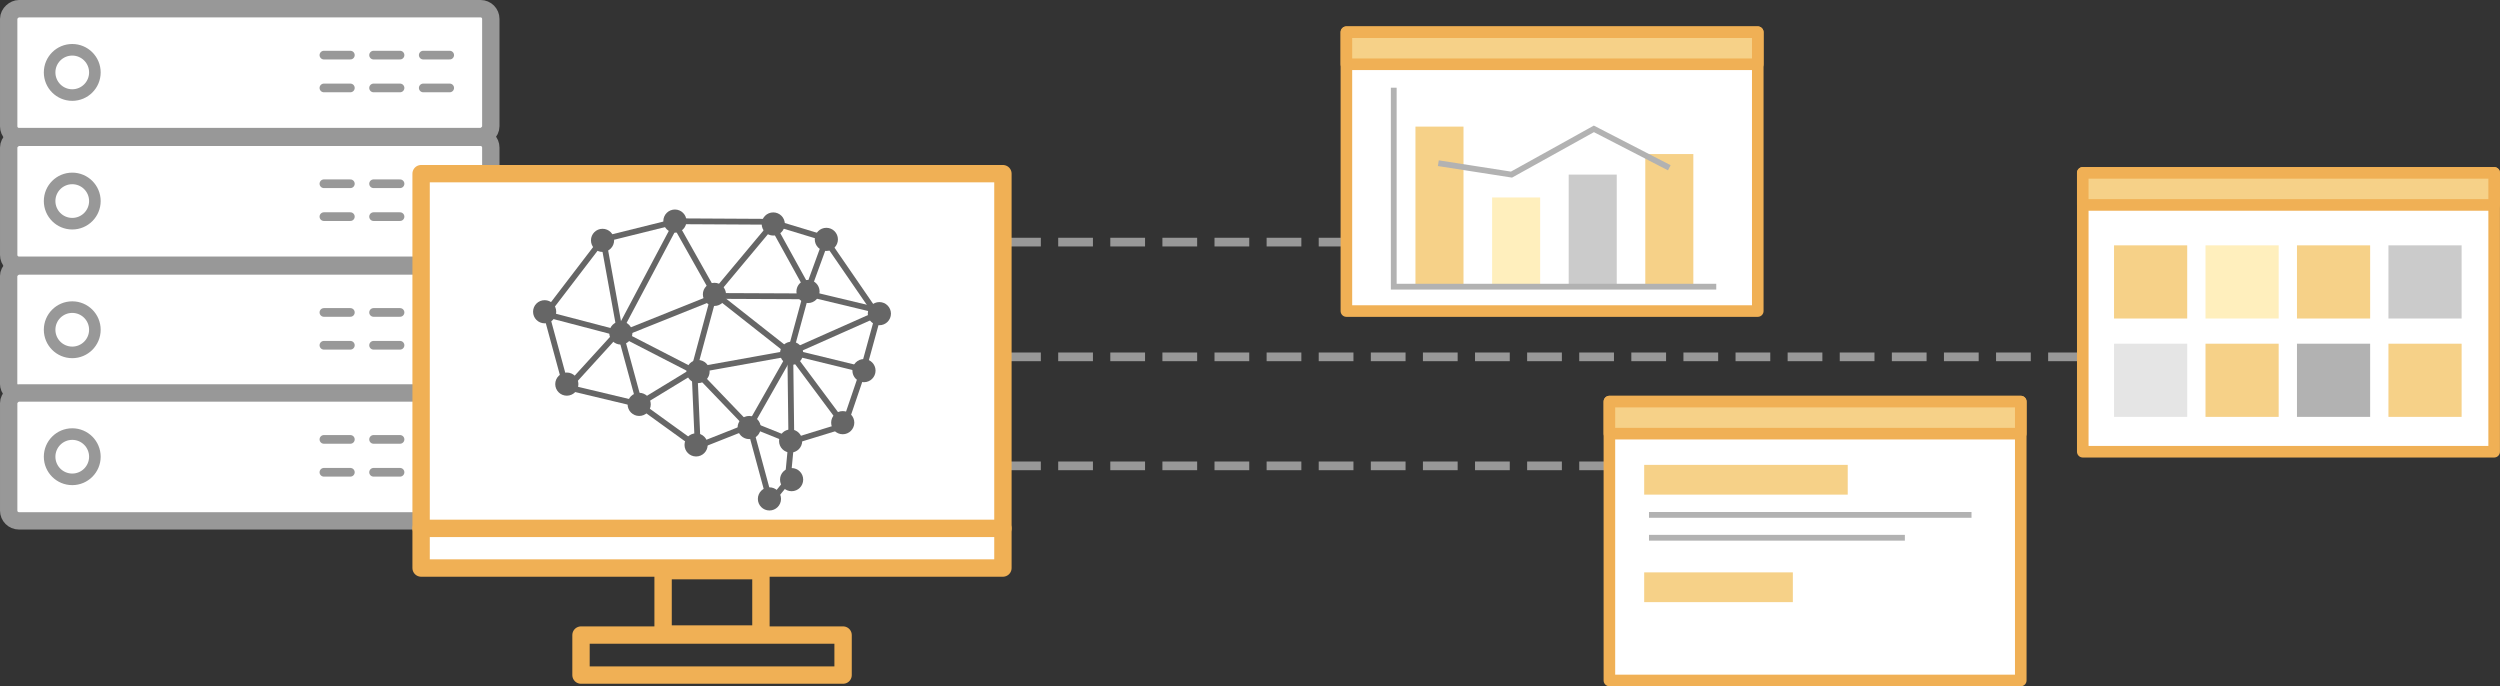
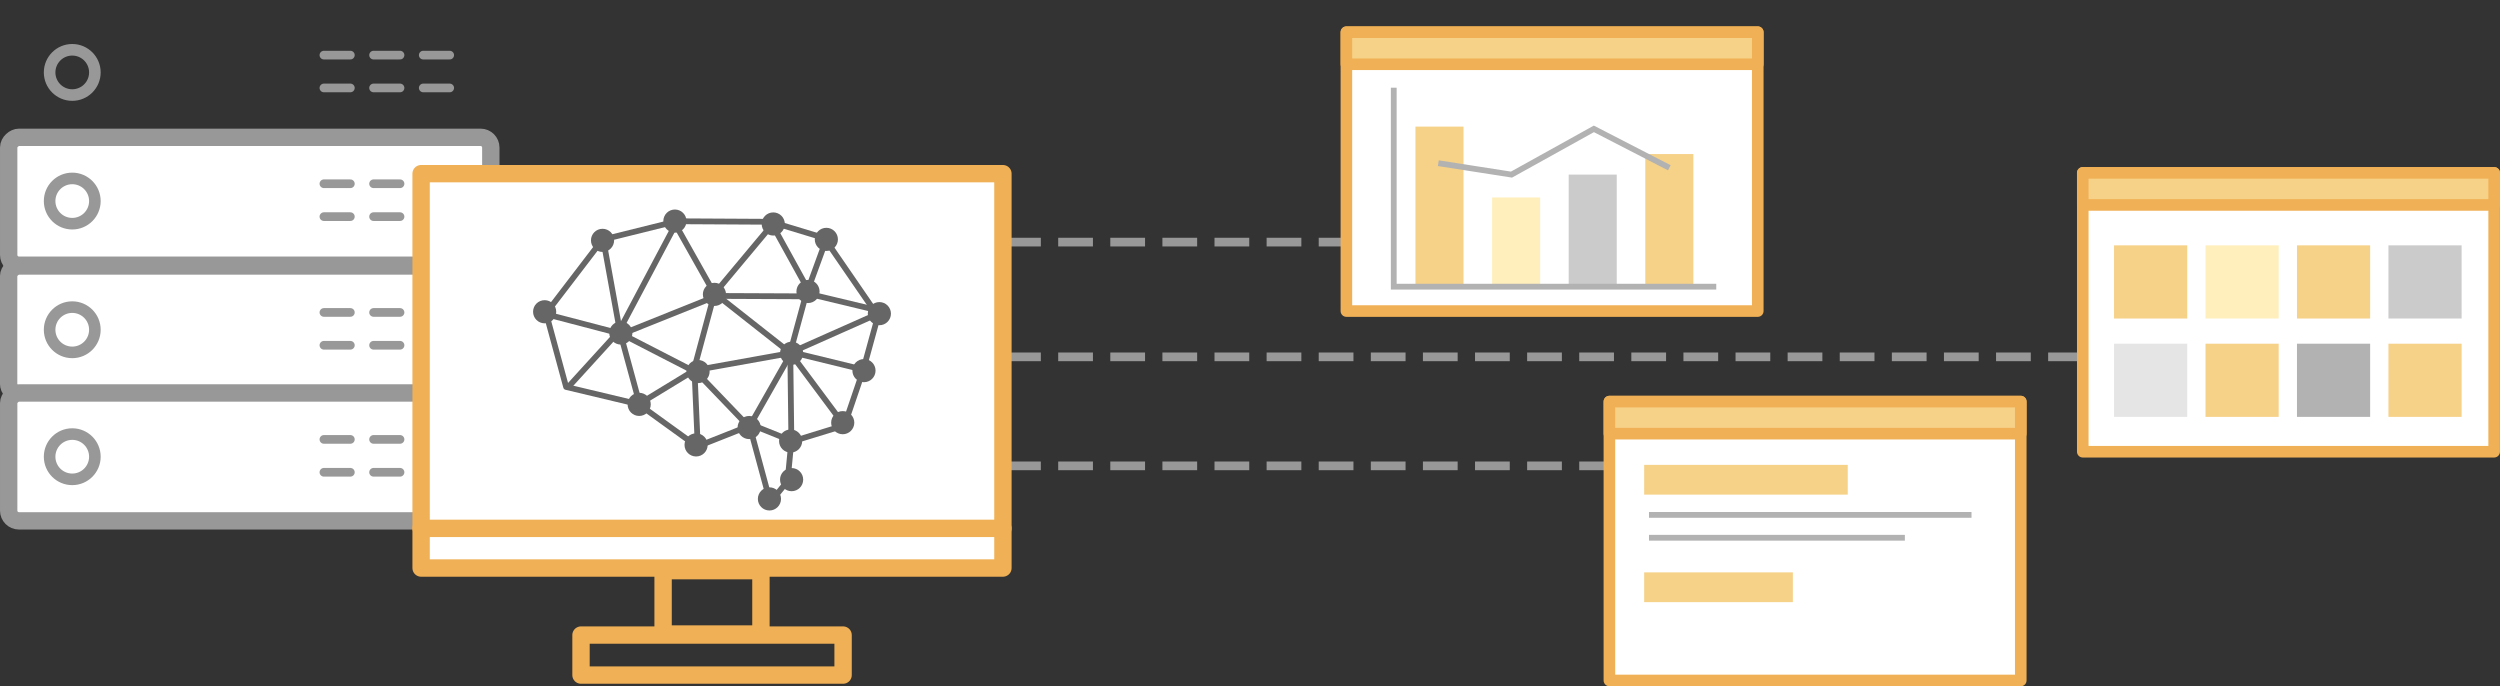
<svg xmlns="http://www.w3.org/2000/svg" id="b" viewBox="0 0 431.84 118.54" width="431.84" height="118.54">
  <rect x="0" y="0" width="431.84" height="118.54" fill="#333333" stroke="none" />
  <g id="c">
-     <rect x="32.09" y="-29.09" width="22.09" height="83.28" rx="1.77" ry="1.77" transform="translate(55.69 -30.59) rotate(90)" style="fill:#fff; stroke:#989898; stroke-linecap:round; stroke-linejoin:round; stroke-width:3px;" />
    <line x1="77.68" y1="9.52" x2="73.11" y2="9.52" style="fill:none; stroke:#989898; stroke-linecap:round; stroke-linejoin:round; stroke-width:1.5px;" />
    <line x1="77.68" y1="15.19" x2="73.11" y2="15.19" style="fill:none; stroke:#989898; stroke-linecap:round; stroke-linejoin:round; stroke-width:1.5px;" />
    <line x1="69.1" y1="9.52" x2="64.53" y2="9.52" style="fill:none; stroke:#989898; stroke-linecap:round; stroke-linejoin:round; stroke-width:1.5px;" />
    <line x1="69.1" y1="15.19" x2="64.53" y2="15.19" style="fill:none; stroke:#989898; stroke-linecap:round; stroke-linejoin:round; stroke-width:1.5px;" />
    <line x1="60.52" y1="9.52" x2="55.95" y2="9.52" style="fill:none; stroke:#989898; stroke-linecap:round; stroke-linejoin:round; stroke-width:1.5px;" />
    <line x1="60.52" y1="15.19" x2="55.95" y2="15.19" style="fill:none; stroke:#989898; stroke-linecap:round; stroke-linejoin:round; stroke-width:1.5px;" />
    <circle cx="12.48" cy="12.51" r="3.91" style="fill:none; stroke:#989898; stroke-linecap:round; stroke-linejoin:round; stroke-width:2px;" />
    <rect x="32.09" y="-6.87" width="22.09" height="83.28" rx="1.77" ry="1.77" transform="translate(77.91 -8.37) rotate(90)" style="fill:#fff; stroke:#989898; stroke-linecap:round; stroke-linejoin:round; stroke-width:3px;" />
    <line x1="77.68" y1="31.74" x2="73.11" y2="31.74" style="fill:none; stroke:#989898; stroke-linecap:round; stroke-linejoin:round; stroke-width:1.5px;" />
-     <line x1="77.68" y1="37.42" x2="73.11" y2="37.42" style="fill:none; stroke:#989898; stroke-linecap:round; stroke-linejoin:round; stroke-width:1.5px;" />
    <line x1="69.1" y1="31.74" x2="64.53" y2="31.74" style="fill:none; stroke:#989898; stroke-linecap:round; stroke-linejoin:round; stroke-width:1.5px;" />
    <line x1="69.1" y1="37.42" x2="64.53" y2="37.42" style="fill:none; stroke:#989898; stroke-linecap:round; stroke-linejoin:round; stroke-width:1.5px;" />
    <line x1="60.52" y1="31.74" x2="55.95" y2="31.74" style="fill:none; stroke:#989898; stroke-linecap:round; stroke-linejoin:round; stroke-width:1.5px;" />
    <line x1="60.52" y1="37.42" x2="55.95" y2="37.42" style="fill:none; stroke:#989898; stroke-linecap:round; stroke-linejoin:round; stroke-width:1.5px;" />
    <circle cx="12.48" cy="34.73" r="3.91" style="fill:none; stroke:#989898; stroke-linecap:round; stroke-linejoin:round; stroke-width:2px;" />
    <rect x="32.09" y="15.36" width="22.09" height="83.28" rx="1.77" ry="1.77" transform="translate(100.13 13.86) rotate(90)" style="fill:#fff; stroke:#989898; stroke-linecap:round; stroke-linejoin:round; stroke-width:3px;" />
    <line x1="77.68" y1="53.97" x2="73.11" y2="53.97" style="fill:none; stroke:#989898; stroke-linecap:round; stroke-linejoin:round; stroke-width:1.5px;" />
    <line x1="77.68" y1="59.64" x2="73.11" y2="59.64" style="fill:none; stroke:#989898; stroke-linecap:round; stroke-linejoin:round; stroke-width:1.5px;" />
    <line x1="69.1" y1="53.97" x2="64.53" y2="53.97" style="fill:none; stroke:#989898; stroke-linecap:round; stroke-linejoin:round; stroke-width:1.5px;" />
    <line x1="69.1" y1="59.64" x2="64.53" y2="59.64" style="fill:none; stroke:#989898; stroke-linecap:round; stroke-linejoin:round; stroke-width:1.5px;" />
    <line x1="60.52" y1="53.97" x2="55.95" y2="53.97" style="fill:none; stroke:#989898; stroke-linecap:round; stroke-linejoin:round; stroke-width:1.5px;" />
    <line x1="60.52" y1="59.64" x2="55.95" y2="59.64" style="fill:none; stroke:#989898; stroke-linecap:round; stroke-linejoin:round; stroke-width:1.5px;" />
    <circle cx="12.48" cy="56.96" r="3.91" style="fill:none; stroke:#989898; stroke-linecap:round; stroke-linejoin:round; stroke-width:2px;" />
    <rect x="32.09" y="37.29" width="22.09" height="83.28" rx="1.77" ry="1.77" transform="translate(122.07 35.79) rotate(90)" style="fill:#fff; stroke:#989898; stroke-linecap:round; stroke-linejoin:round; stroke-width:3px;" />
    <line x1="77.68" y1="75.9" x2="73.11" y2="75.9" style="fill:none; stroke:#989898; stroke-linecap:round; stroke-linejoin:round; stroke-width:1.5px;" />
    <line x1="77.68" y1="81.58" x2="73.11" y2="81.58" style="fill:none; stroke:#989898; stroke-linecap:round; stroke-linejoin:round; stroke-width:1.5px;" />
    <line x1="69.1" y1="75.9" x2="64.53" y2="75.9" style="fill:none; stroke:#989898; stroke-linecap:round; stroke-linejoin:round; stroke-width:1.5px;" />
    <line x1="69.1" y1="81.58" x2="64.53" y2="81.58" style="fill:none; stroke:#989898; stroke-linecap:round; stroke-linejoin:round; stroke-width:1.5px;" />
    <line x1="60.52" y1="75.9" x2="55.95" y2="75.9" style="fill:none; stroke:#989898; stroke-linecap:round; stroke-linejoin:round; stroke-width:1.5px;" />
    <line x1="60.52" y1="81.58" x2="55.95" y2="81.58" style="fill:none; stroke:#989898; stroke-linecap:round; stroke-linejoin:round; stroke-width:1.5px;" />
    <circle cx="12.48" cy="78.89" r="3.91" style="fill:none; stroke:#989898; stroke-linecap:round; stroke-linejoin:round; stroke-width:2px;" />
  </g>
  <g id="d">
    <line x1="173.79" y1="41.82" x2="288.45" y2="41.82" style="fill:none; stroke:#989898; stroke-dasharray:0 0 6 3; stroke-miterlimit:10; stroke-width:1.5px;" />
    <line x1="173.79" y1="80.47" x2="288.45" y2="80.47" style="fill:none; stroke:#989898; stroke-dasharray:0 0 6 3; stroke-miterlimit:10; stroke-width:1.5px;" />
    <line x1="173.79" y1="61.64" x2="365.38" y2="61.64" style="fill:none; stroke:#989898; stroke-dasharray:0 0 6 3; stroke-miterlimit:10; stroke-width:1.5px;" />
    <rect x="72.74" y="30" width="100.5" height="68.12" style="fill:#fff; stroke:#f0b055; stroke-linecap:round; stroke-linejoin:round; stroke-width:3px;" />
    <rect x="100.36" y="109.7" width="45.27" height="6.91" style="fill:none; stroke:#f0b055; stroke-linecap:round; stroke-linejoin:round; stroke-width:3px;" />
    <rect x="114.54" y="98.57" width="16.9" height="10.95" style="fill:none; stroke:#f0b055; stroke-linecap:round; stroke-linejoin:round; stroke-width:3px;" />
    <line x1="173.24" y1="91.27" x2="72.74" y2="91.27" style="fill:none; stroke:#f0b055; stroke-linecap:round; stroke-linejoin:round; stroke-width:3px;" />
    <polyline points="136.14 76.47 145.86 73.48 149.04 64.13 151.66 54.59 142.4 41.12 133.14 38.31 116.87 38.22 104.06 41.4 94.33 54.12 97.79 66.84 110.32 69.83 120.43 77.13 129.87 73.39 136.61 76.1" style="fill:none; stroke:#666; stroke-linecap:round; stroke-linejoin:round;" />
    <polyline points="132.96 86.39 129.59 73.95 120.43 64.41 107.33 57.67 93.77 54.12" style="fill:none; stroke:#666; stroke-linecap:round; stroke-linejoin:round;" />
    <polyline points="133.43 86.29 136.04 83.11 136.7 76.19 136.51 60.85 139.13 51.22 142.68 41.49" style="fill:none; stroke:#666; stroke-linecap:round; stroke-linejoin:round;" />
    <polyline points="145.64 73.21 136.51 60.95 123.32 50.57 116.68 38.78 106.86 57.3 98.17 66.84" style="fill:none; stroke:#666; stroke-linecap:round; stroke-linejoin:round;" />
    <polyline points="104.26 41.71 107.11 57.4 110.47 69.73 119.81 64.04 123.39 50.76 133.39 38.79 140.03 50.83 152.51 53.82 136.74 60.83 149.59 63.97" style="fill:none; stroke:#666; stroke-linecap:round; stroke-linejoin:round;" />
    <polyline points="129.37 73.82 136.67 60.97 119.96 63.97 120.54 77.32" style="fill:none; stroke:#666; stroke-linecap:round; stroke-linejoin:round;" />
    <polyline points="106.89 57.91 123.82 51.12 139.66 51.19" style="fill:none; stroke:#666; stroke-linecap:round; stroke-linejoin:round;" />
    <circle cx="136.74" cy="82.85" r="2" style="fill:#666; stroke-width:0px;" />
    <circle cx="94.08" cy="53.85" r="2" style="fill:#666; stroke-width:0px;" />
    <circle cx="136.74" cy="61.02" r="2" style="fill:#666; stroke-width:0px;" />
    <circle cx="120.58" cy="64.18" r="2" style="fill:#666; stroke-width:0px;" />
    <circle cx="139.57" cy="50.35" r="2" style="fill:#666; stroke-width:0px;" />
    <circle cx="123.41" cy="50.85" r="2" style="fill:#666; stroke-width:0px;" />
    <circle cx="107.24" cy="57.52" r="2" style="fill:#666; stroke-width:0px;" />
    <circle cx="129.41" cy="73.85" r="2" style="fill:#666; stroke-width:0px;" />
    <circle cx="120.24" cy="76.85" r="2" style="fill:#666; stroke-width:0px;" />
    <circle cx="110.41" cy="69.85" r="2" style="fill:#666; stroke-width:0px;" />
-     <circle cx="97.91" cy="66.35" r="2" style="fill:#666; stroke-width:0px;" />
    <circle cx="104.08" cy="41.52" r="2" style="fill:#666; stroke-width:0px;" />
    <circle cx="116.58" cy="38.19" r="2" style="fill:#666; stroke-width:0px;" />
    <circle cx="133.57" cy="38.69" r="2" style="fill:#666; stroke-width:0px;" />
    <circle cx="142.74" cy="41.35" r="2" style="fill:#666; stroke-width:0px;" />
    <circle cx="151.9" cy="54.18" r="2" style="fill:#666; stroke-width:0px;" />
    <circle cx="149.24" cy="64.02" r="2" style="fill:#666; stroke-width:0px;" />
    <circle cx="145.57" cy="73.01" r="2" style="fill:#666; stroke-width:0px;" />
    <circle cx="136.57" cy="76.18" r="2" style="fill:#666; stroke-width:0px;" />
    <circle cx="132.91" cy="86.18" r="2" style="fill:#666; stroke-width:0px;" />
    <rect x="232.57" y="5.56" width="71.06" height="48.17" style="fill:#fff; stroke:#f0b055; stroke-linecap:round; stroke-linejoin:round; stroke-width:2px;" />
    <rect x="232.57" y="5.56" width="71.06" height="5.54" style="fill:#f6d188; stroke:#f0b055; stroke-linecap:round; stroke-linejoin:round; stroke-width:2px;" />
    <rect x="278" y="69.37" width="71.06" height="48.17" style="fill:#fff; stroke:#f0b055; stroke-linecap:round; stroke-linejoin:round; stroke-width:2px;" />
    <rect x="278" y="69.37" width="71.06" height="5.54" style="fill:#f6d188; stroke:#f0b055; stroke-linecap:round; stroke-linejoin:round; stroke-width:2px;" />
    <rect x="359.77" y="29.86" width="71.06" height="48.17" style="fill:#fff; stroke:#f0b055; stroke-linecap:round; stroke-linejoin:round; stroke-width:2px;" />
    <rect x="359.77" y="29.86" width="71.06" height="5.54" style="fill:#f6d188; stroke:#f0b055; stroke-linecap:round; stroke-linejoin:round; stroke-width:2px;" />
    <rect x="244.5" y="21.87" width="8.3" height="27.26" style="fill:#f6d188; stroke-width:0px;" />
    <rect x="257.74" y="34.11" width="8.3" height="15.01" style="fill:#ffefbd; stroke-width:0px;" />
    <rect x="270.97" y="30.16" width="8.3" height="18.96" style="fill:#cbcbcb; stroke-width:0px;" />
    <rect x="284.2" y="26.61" width="8.3" height="22.52" style="fill:#f6d188; stroke-width:0px;" />
    <polyline points="240.75 15.15 240.75 49.52 296.46 49.52" style="fill:none; stroke:#b2b2b2; stroke-miterlimit:10;" />
    <polyline points="248.45 28.19 261.09 30.16 275.32 22.26 288.35 28.98" style="fill:none; stroke:#b2b2b2; stroke-miterlimit:10;" />
    <rect x="284.01" y="80.3" width="35.16" height="5.14" style="fill:#f6d188; stroke-width:0px;" />
    <line x1="284.84" y1="88.94" x2="340.55" y2="88.94" style="fill:none; stroke:#b2b2b2; stroke-miterlimit:10;" />
    <line x1="284.84" y1="92.89" x2="329.04" y2="92.89" style="fill:none; stroke:#b2b2b2; stroke-miterlimit:10;" />
    <rect x="284.01" y="98.87" width="25.68" height="5.14" style="fill:#f6d188; stroke-width:0px;" />
    <rect x="365.17" y="42.38" width="12.64" height="12.64" style="fill:#f6d188; stroke-width:0px;" />
    <rect x="380.97" y="42.38" width="12.64" height="12.64" style="fill:#ffefbd; stroke-width:0px;" />
    <rect x="396.77" y="42.38" width="12.64" height="12.64" style="fill:#f6d188; stroke-width:0px;" />
    <rect x="412.57" y="42.38" width="12.64" height="12.64" style="fill:#cbcbcb; stroke-width:0px;" />
    <rect x="365.17" y="59.37" width="12.64" height="12.64" style="fill:#e5e5e5; stroke-width:0px;" />
    <rect x="380.97" y="59.37" width="12.64" height="12.64" style="fill:#f6d188; stroke-width:0px;" />
    <rect x="396.77" y="59.37" width="12.64" height="12.64" style="fill:#b2b2b2; stroke-width:0px;" />
    <rect x="412.57" y="59.37" width="12.64" height="12.64" style="fill:#f6d188; stroke-width:0px;" />
  </g>
</svg>